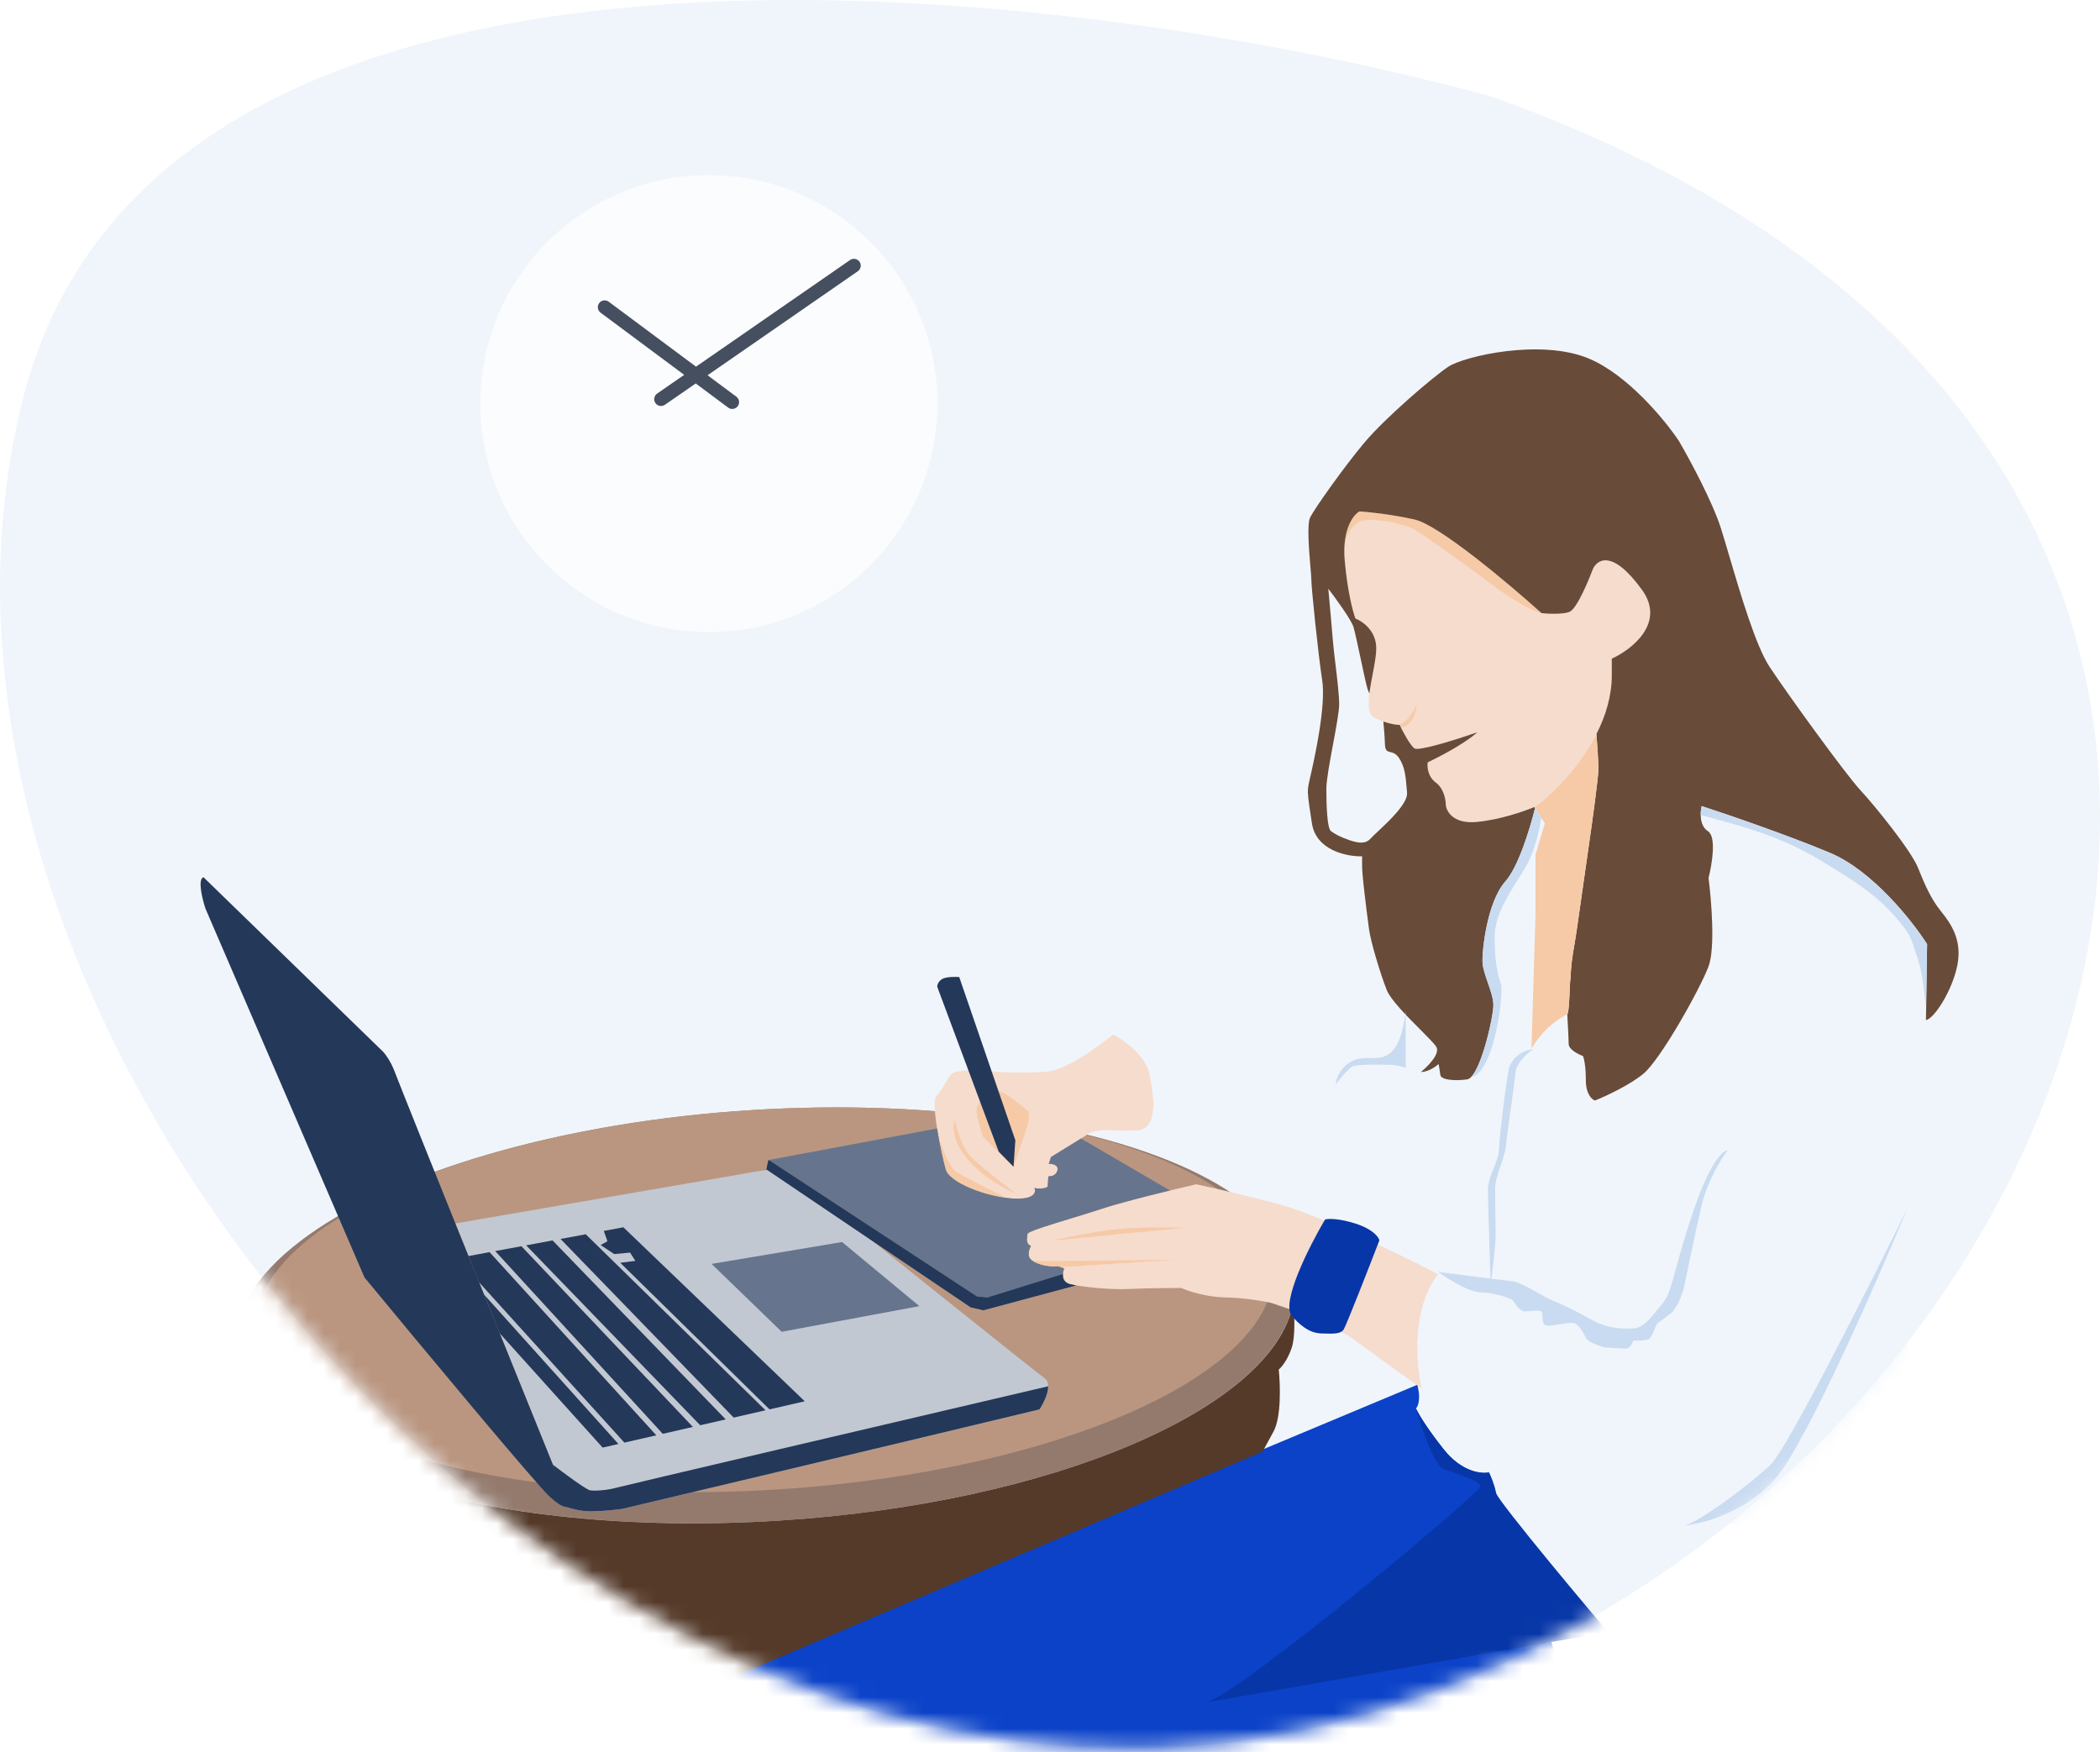
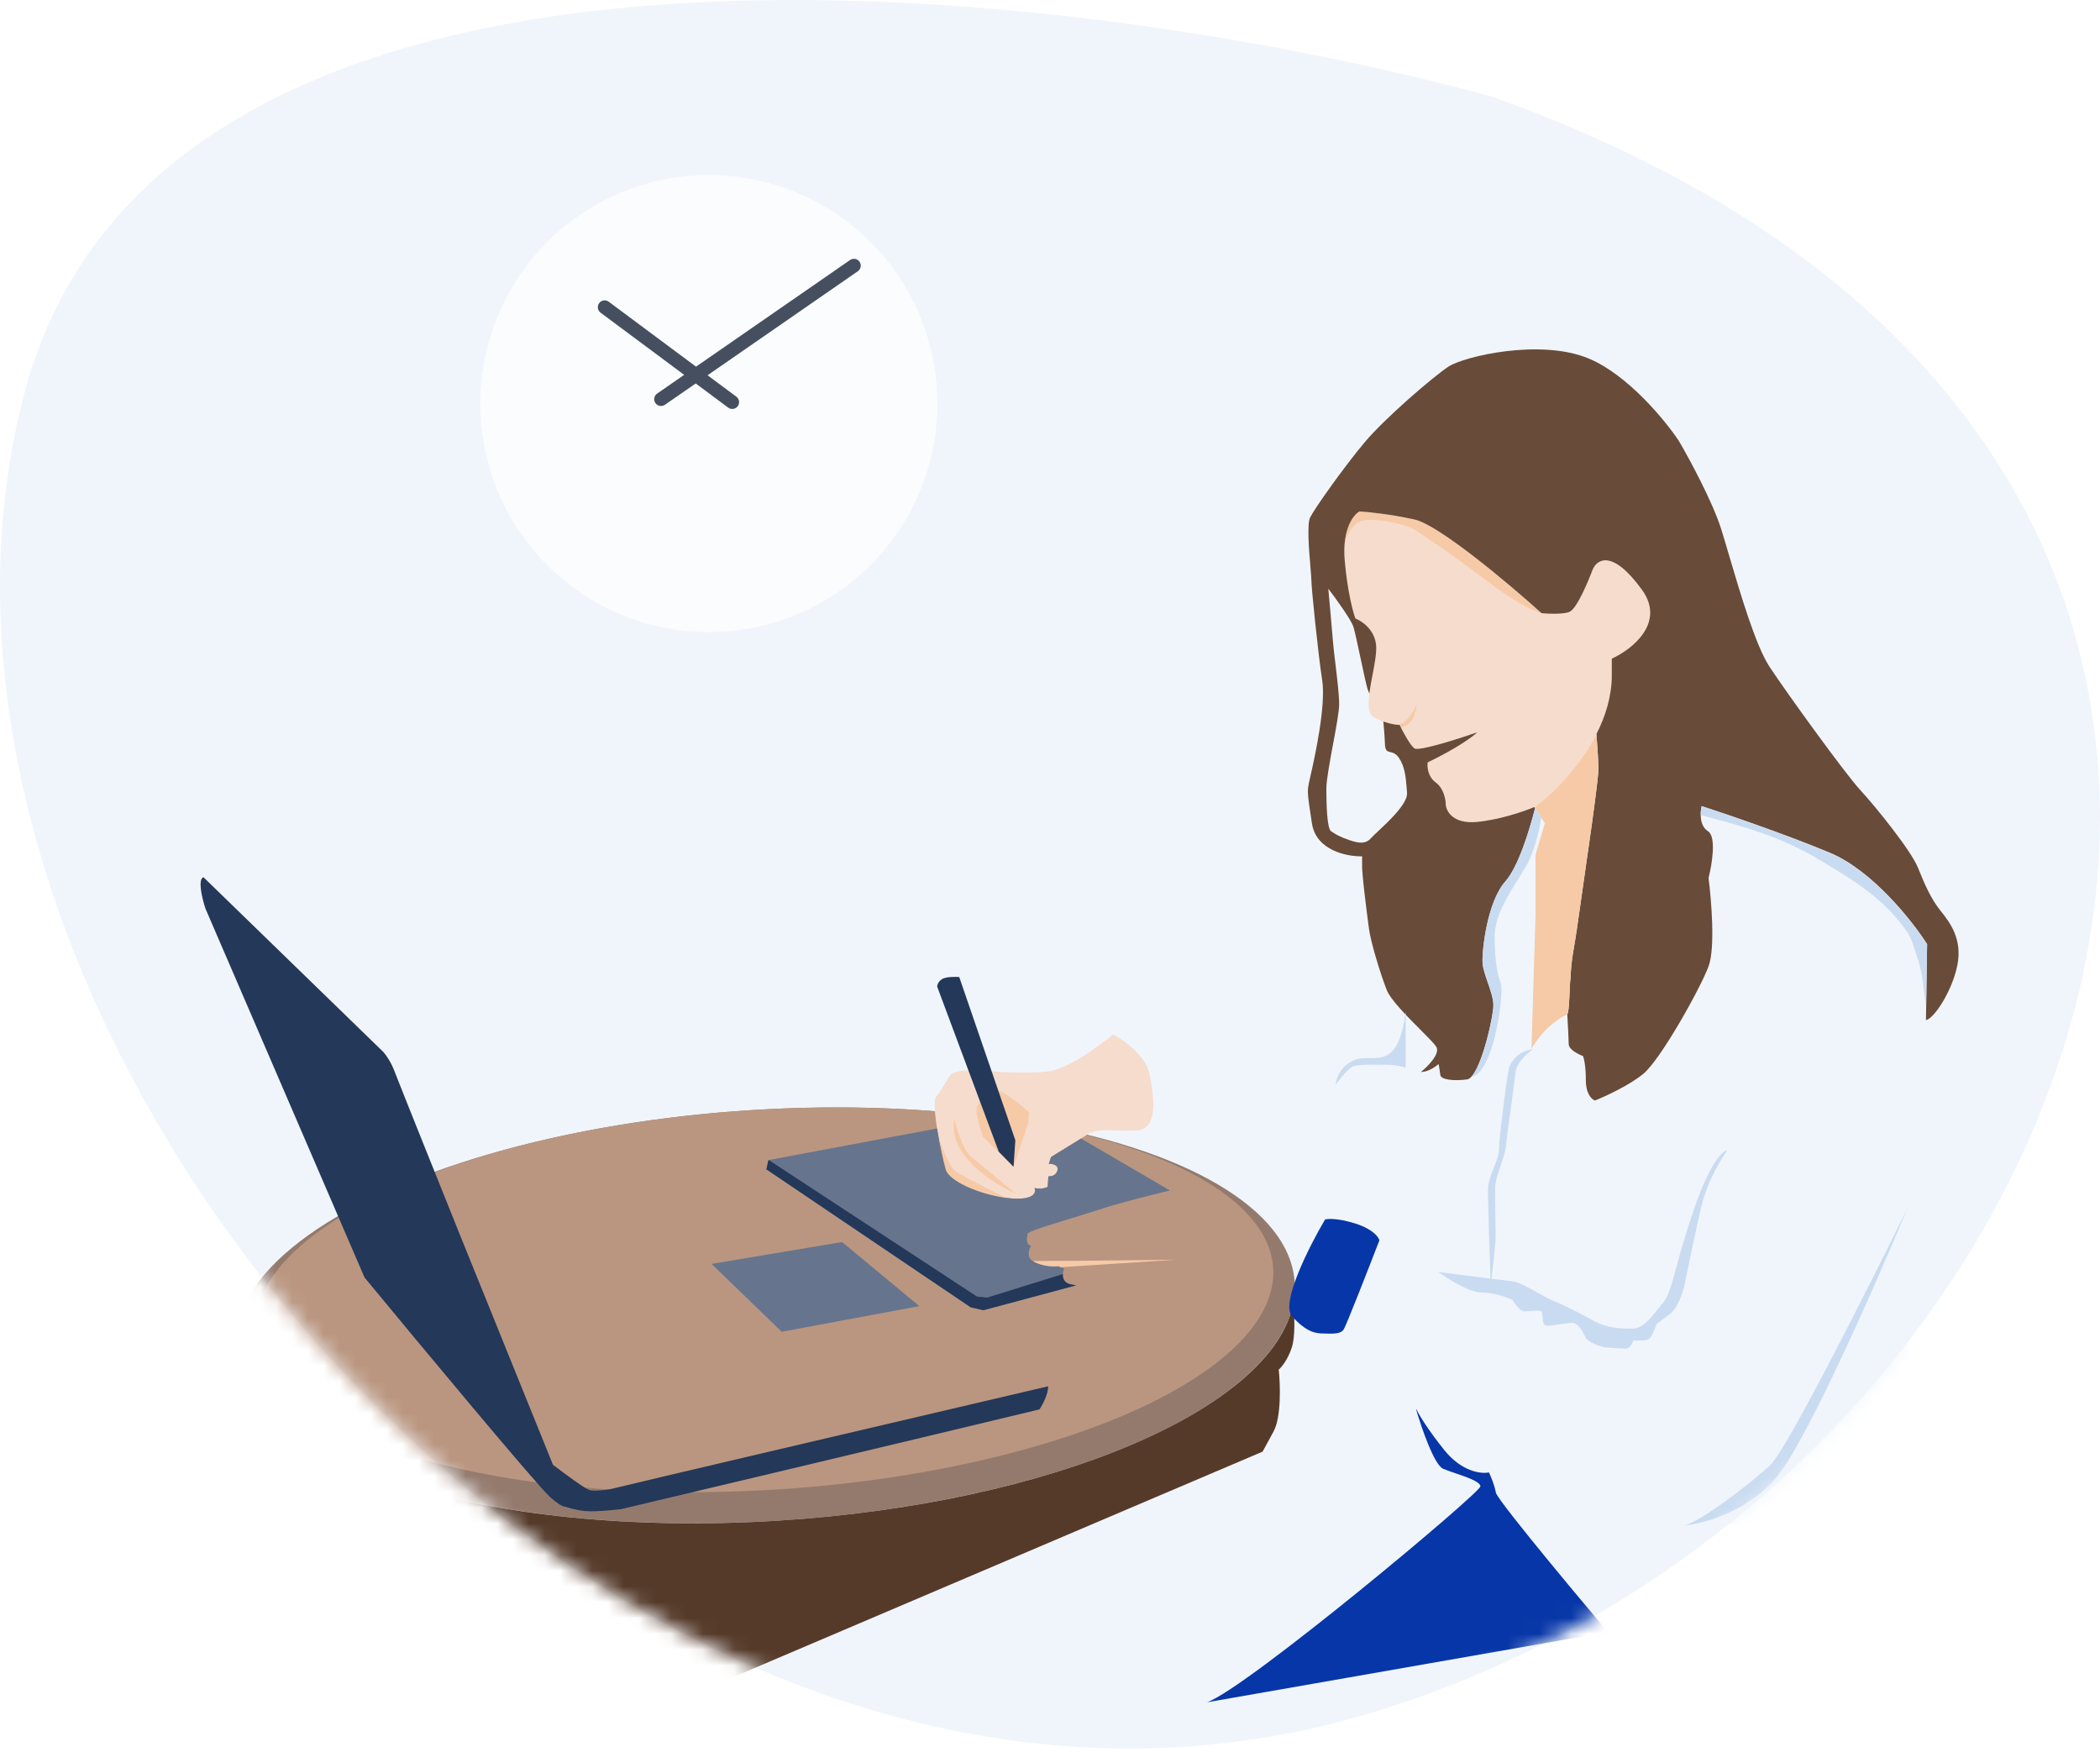
<svg xmlns="http://www.w3.org/2000/svg" width="133" height="111" viewBox="0 0 133 111" fill="none">
  <path d="M1.526 24.971C10.186 -8.058 67.127 -1.351 94.515 6.13C158.133 28.826 133.883 94.5 86.639 108.557C39.394 122.614 -9.299 66.256 1.526 24.971Z" fill="#F0F5FB" />
  <mask id="mask0_6954_130541" style="mask-type:alpha" maskUnits="userSpaceOnUse" x="0" y="0" width="133" height="111">
    <path d="M1.526 24.971C10.186 -8.058 67.127 -1.351 94.515 6.13C158.133 28.826 133.883 94.5 86.639 108.557C39.394 122.614 -9.299 66.256 1.526 24.971Z" fill="#F0F5FB" />
  </mask>
  <g mask="url(#mask0_6954_130541)">
    <ellipse cx="48.455" cy="83.318" rx="33.606" ry="13.03" transform="rotate(-3.57 48.455 83.318)" fill="#947A6D" />
    <ellipse cx="48.394" cy="82.332" rx="32.301" ry="12.041" transform="rotate(-3.57 48.394 82.332)" fill="#BA9680" />
-     <path d="M39.363 95.587C39.363 95.587 37.855 95.783 37.066 95.716C36.474 95.665 35.863 95.458 35.863 95.458L35.133 93.096L28.843 77.495L46.942 74.375C47.45 74.275 48.586 74.074 49.067 74.074C49.548 74.074 50.012 74.389 50.184 74.546C55.286 78.64 65.625 86.922 66.157 87.3C66.689 87.677 66.164 88.774 65.835 89.275C57.855 91.2 39.363 95.587 39.363 95.587Z" fill="#C2C8D2" />
    <path d="M24.277 66.633L12.887 55.565C12.501 55.693 12.812 56.948 13.015 57.559L23.087 80.919C26.637 85.22 33.955 94.021 34.831 94.819C35.706 95.617 36.01 95.494 36.053 95.333L29.232 78.473C27.913 75.192 25.216 68.473 24.985 67.856C24.753 67.238 24.416 66.783 24.277 66.633Z" fill="#243859" />
    <path d="M58.228 82.733L49.508 84.358L45.065 80.058L53.331 78.672L58.228 82.733Z" fill="#66758D" />
    <path d="M85.165 35.489C84.995 33.522 85.716 32.606 86.097 32.395C86.606 32.423 88.013 32.564 89.574 32.903C91.134 33.242 95.594 37.001 97.628 38.838C98.067 38.881 99.036 38.923 99.409 38.754C99.875 38.542 100.596 36.803 100.85 36.125C101.105 35.447 102.08 34.726 103.988 37.355C105.514 39.457 103.352 41.142 102.08 41.721V42.781C102.08 46.546 98.858 49.889 97.247 51.09C96.625 51.359 95.008 51.93 93.516 52.065C92.024 52.201 91.594 51.387 91.566 50.963C91.566 50.652 91.439 49.937 90.93 49.564C90.421 49.191 90.379 48.561 90.421 48.292C92.321 47.377 93.304 46.639 93.559 46.385C92.343 46.809 89.845 47.605 89.574 47.402C89.302 47.199 88.839 46.328 88.641 45.918C88.401 45.918 87.742 45.825 87.03 45.452C86.14 44.986 87.242 42.188 87.157 40.916C87.089 39.898 86.253 39.333 85.843 39.178C85.688 38.768 85.334 37.456 85.165 35.489Z" fill="#F6DCCD" />
-     <path d="M81.096 76.304C83.433 76.933 88.73 79.498 91.085 80.702C89.402 82.889 89.693 86.451 90.049 87.959C88.907 87.142 86.43 85.364 85.651 84.786C84.872 84.208 82.876 83.372 81.975 83.027L80.499 82.524C80.038 82.419 78.809 82.204 77.578 82.179C76.346 82.153 75.221 81.77 74.813 81.582C74.174 81.582 72.633 81.594 71.577 81.645C70.258 81.707 68.656 81.519 67.839 81.362C67.186 81.236 67.274 80.639 67.399 80.357L67.022 80.2C66.269 80.294 65.358 79.98 65.2 79.665C65.075 79.414 65.211 79.058 65.295 78.912C64.949 78.817 65.043 78.378 65.075 78.158C65.106 77.938 68.122 77.121 69.818 76.556C71.175 76.103 74.342 75.341 75.755 75.016C76.562 75.184 78.759 75.676 81.096 76.304Z" fill="#F6DCCD" />
    <path d="M72.807 68.027C72.578 66.879 71.181 65.875 70.511 65.516C68.2 67.351 67.242 67.642 66.691 67.81L66.685 67.812C66.135 67.979 63.648 67.979 62.619 67.836C61.591 67.692 60.754 67.836 60.419 67.932C60.084 68.027 59.725 69.008 59.319 69.414C58.912 69.821 59.654 73.241 59.893 74.078C60.132 74.915 62.475 75.824 64.174 75.919C65.532 75.996 65.632 75.505 65.513 75.25C65.915 75.346 66.238 75.242 66.35 75.178L66.398 74.508C66.557 74.524 66.895 74.47 66.972 74.126C67.048 73.781 66.637 73.711 66.422 73.719L66.565 73.289C67.099 72.962 68.311 72.217 68.885 71.854C69.602 71.399 70.535 71.686 71.97 71.615C73.405 71.543 73.094 69.462 72.807 68.027Z" fill="#F6DCCD" />
    <path fill-rule="evenodd" clip-rule="evenodd" d="M63.728 75.876C62.637 75.337 60.974 74.498 60.542 74.21C60.181 73.97 59.75 72.931 59.443 72.041C59.6 72.9 59.792 73.721 59.893 74.076C60.112 74.842 62.092 75.668 63.728 75.876Z" fill="#F6CAA7" />
-     <path d="M66.565 78.594L75.032 77.769C75.032 77.769 72.439 77.688 70.789 77.847C69.122 78.008 66.565 78.594 66.565 78.594Z" fill="#F6CAA7" />
-     <path d="M61.418 73.197C60.957 72.699 60.58 71.467 60.449 70.914C60.007 73.128 62.863 74.972 64.346 75.618C63.562 75.018 61.879 73.695 61.418 73.197Z" fill="#F6CAA7" />
+     <path d="M61.418 73.197C60.957 72.699 60.58 71.467 60.449 70.914C60.007 73.128 62.863 74.972 64.346 75.618Z" fill="#F6CAA7" />
    <path d="M65.131 71.109L64.189 73.919L62.263 72.013C62.126 71.627 61.851 70.756 61.851 70.363C61.851 69.872 62.499 69.066 63.069 69.066C63.524 69.066 64.66 69.983 65.171 70.442L65.131 71.109Z" fill="#F6CAA7" />
    <path fill-rule="evenodd" clip-rule="evenodd" d="M74.101 75.407C72.601 75.77 70.768 76.238 69.819 76.554C69.267 76.738 68.575 76.949 67.892 77.157L67.892 77.157C66.476 77.588 65.097 78.008 65.076 78.156C65.073 78.172 65.071 78.188 65.068 78.206C65.033 78.436 64.974 78.823 65.296 78.91C65.212 79.057 65.076 79.413 65.201 79.664C65.359 79.978 66.269 80.293 67.023 80.198L67.4 80.355C67.275 80.638 67.187 81.235 67.84 81.361C67.935 81.379 68.04 81.397 68.155 81.416L62.279 82.992L61.477 82.807L48.539 74.069L48.663 73.482L59.348 71.478C59.512 72.519 59.77 73.644 59.894 74.077C60.133 74.914 62.476 75.823 64.174 75.918C65.533 75.995 65.633 75.504 65.514 75.249C65.915 75.344 66.239 75.241 66.351 75.177L66.399 74.507C66.558 74.523 66.896 74.469 66.973 74.124C67.049 73.78 66.638 73.71 66.422 73.718L66.566 73.287C66.99 73.028 67.843 72.504 68.463 72.118L74.101 75.407Z" fill="#66758D" />
    <path fill-rule="evenodd" clip-rule="evenodd" d="M85.165 34.395C85.273 33.984 85.65 33.127 86.287 32.982C87.084 32.801 88.895 33.163 89.547 33.526C90.199 33.888 92.843 35.807 93.386 36.206C93.441 36.246 93.527 36.312 93.638 36.397C94.402 36.983 96.355 38.483 97.625 38.835C95.588 36.996 91.133 33.242 89.574 32.903C88.014 32.564 86.607 32.423 86.098 32.395C85.796 32.562 85.281 33.171 85.164 34.394L85.165 34.395ZM98.353 38.876C98.082 38.873 97.822 38.857 97.644 38.84C97.92 38.914 98.162 38.933 98.353 38.876Z" fill="#F6CAA7" />
    <path fill-rule="evenodd" clip-rule="evenodd" d="M92.619 52.017L92.619 52.017C92.729 52.043 92.849 52.061 92.981 52.071C92.849 52.061 92.729 52.043 92.619 52.017ZM93.447 52.07C93.47 52.068 93.493 52.066 93.516 52.064C93.516 52.064 93.516 52.064 93.516 52.064C93.493 52.066 93.47 52.068 93.447 52.07ZM96.612 51.335C96.837 51.255 97.029 51.181 97.177 51.119L97.177 51.119C97.029 51.181 96.837 51.255 96.612 51.335ZM89.957 80.133C90.379 80.342 90.76 80.534 91.086 80.701C89.402 82.887 89.693 86.45 90.049 87.957C89.966 87.898 89.875 87.833 89.779 87.764C89.837 88.028 89.875 88.269 89.875 88.44C89.875 88.955 89.741 89.164 89.674 89.204C89.795 89.486 90.317 90.402 91.443 91.817C92.569 93.232 93.815 93.372 94.297 93.264C94.404 93.479 94.643 94.036 94.739 94.551C94.836 95.066 95.718 96.098 96.146 96.549H121.596L121.131 95.403C121.1 95.279 121.106 94.945 121.379 94.598C121.652 94.251 121.678 93.833 121.658 93.668C121.523 93.111 121.224 91.698 121.1 90.508C120.945 89.021 120.511 83.104 120.976 79.541C121.348 76.691 121.728 68.585 121.871 64.888L121.989 64.611C121.985 64.611 121.981 64.612 121.977 64.612L122.049 59.805C121.122 58.347 118.594 55.15 115.905 54.022C113.216 52.895 109.363 51.577 107.773 51.059C107.676 51.444 107.621 52.302 108.17 52.649C108.72 52.996 108.423 54.769 108.206 55.613C108.387 56.998 108.64 60.058 108.206 61.215C107.664 62.661 105.17 67.106 104.086 68.01C103.219 68.733 101.677 69.444 101.014 69.709C100.821 69.648 100.436 69.304 100.436 68.407C100.436 67.511 100.315 67.022 100.255 66.889C99.954 66.781 99.351 66.477 99.351 66.13C99.351 65.889 99.305 65.013 99.26 64.239L99.26 64.239C99.028 64.357 98.699 64.557 98.307 64.867C97.662 65.376 97.162 66.125 96.993 66.436L97.247 57.999V54.141L97.841 52.149L97.221 51.188C96.857 52.637 96.142 54.927 95.339 55.83C94.183 57.131 93.857 60.203 93.894 60.962C93.911 61.323 94.067 61.774 94.226 62.233C94.401 62.739 94.58 63.256 94.58 63.673C94.58 64.468 93.713 68.263 92.918 68.371C92.123 68.48 91.255 68.407 91.219 68.082C91.19 67.822 91.135 67.516 91.111 67.395C90.93 67.564 90.453 67.901 89.99 67.901C90.424 67.552 91.226 66.745 90.966 66.311C90.845 66.109 90.433 65.697 89.943 65.206L89.943 65.206L89.943 65.206C89.117 64.379 88.071 63.332 87.822 62.697C87.424 61.685 86.809 59.661 86.701 58.829C86.695 58.785 86.689 58.735 86.681 58.68L86.681 58.678L86.681 58.675L86.681 58.675C86.624 58.239 86.527 57.503 86.442 56.776C86.408 56.816 86.374 56.856 86.339 56.897C85.648 57.722 84.987 57.839 84.743 57.795C84.156 58.061 82.868 58.679 82.416 59.025C81.964 59.371 79.191 60.854 77.861 61.552L76.698 61.718L76.133 62.715L70.525 65.475L70.516 65.517C71.187 65.878 72.578 66.88 72.807 68.026C73.094 69.461 73.405 71.541 71.97 71.613C71.745 71.624 71.532 71.627 71.331 71.625C71.819 71.901 72.329 72.159 72.509 72.159C72.798 72.159 73.916 72.213 74.438 72.24C74.854 71.972 75.757 71.403 76.046 71.275C76.312 71.157 77.014 71.125 77.558 71.101C77.753 71.092 77.929 71.085 78.056 71.074C78.442 71.042 78.565 70.123 78.579 69.667C79.061 69.761 80.09 69.94 80.348 69.908C80.605 69.876 80.884 69.064 80.991 68.662C81.085 68.984 81.385 69.635 81.835 69.667C82.398 69.707 83.523 69.667 83.966 69.305C84.319 69.016 85.158 68.032 85.534 67.576C85.734 67.51 86.297 67.376 86.941 67.376C87.584 67.376 88.575 67.59 88.991 67.697C89.044 69.265 89.168 72.666 89.232 73.727C89.293 74.731 89.718 78.237 89.957 80.133Z" fill="#F0F5FB" />
    <path d="M59.661 62.019C59.416 62.172 59.355 62.402 59.355 62.497L63.254 72.951L64.191 73.906L64.305 72.225L60.751 61.886C60.489 61.867 59.906 61.867 59.661 62.019Z" fill="#243859" />
-     <path fill-rule="evenodd" clip-rule="evenodd" d="M89.73 87.729L34.42 110.87L104.081 124.568L96.147 96.549C95.718 96.097 94.837 95.065 94.74 94.55C94.644 94.036 94.405 93.478 94.298 93.264C93.815 93.371 92.569 93.232 91.444 91.817C90.318 90.402 89.795 89.485 89.675 89.204C89.742 89.164 89.876 88.955 89.876 88.44C89.876 88.269 89.837 88.028 89.78 87.764C89.763 87.753 89.746 87.741 89.73 87.729ZM90.049 87.956C90.024 87.854 90.001 87.742 89.978 87.621L89.978 87.621C90.001 87.742 90.025 87.854 90.05 87.957L90.049 87.956Z" fill="#0B42C8" />
    <path fill-rule="evenodd" clip-rule="evenodd" d="M15.222 83.108L15.282 83.108C14.993 83.866 14.866 84.636 14.914 85.411C15.362 92.593 30.742 97.478 49.267 96.322C66.656 95.237 80.634 89.214 81.911 82.539C81.987 83.341 82.042 84.672 81.811 85.364C81.547 86.156 81.151 86.618 80.986 86.751C81.085 87.675 81.158 89.754 80.656 90.679C80.436 91.084 80.191 91.533 79.964 91.95L36.645 110.402L19.8 96.573L18.708 96.549C18.093 96.136 16.824 94.927 16.663 93.399C16.502 91.87 16.417 90.818 16.395 90.482C15.311 89.019 13.559 85.495 15.222 83.108Z" fill="#553A29" />
    <path fill-rule="evenodd" clip-rule="evenodd" d="M37.066 95.715C37.855 95.782 39.363 95.586 39.363 95.586C39.363 95.586 57.855 91.199 65.835 89.274C66.064 88.926 66.387 88.291 66.385 87.809C57.142 89.972 39.393 94.131 39.017 94.24C38.541 94.379 37.687 94.459 37.369 94.399C37.115 94.352 35.688 93.294 35.006 92.771L35.008 92.781L35.133 93.096L35.863 95.457C35.863 95.457 36.474 95.664 37.066 95.715Z" fill="#243859" />
    <path fill-rule="evenodd" clip-rule="evenodd" d="M88.724 46.085C89.419 45.965 89.684 45.194 89.724 44.629C89.563 45.006 89.112 45.788 88.593 45.899C88.569 45.905 88.545 45.909 88.519 45.912C88.567 45.916 88.608 45.918 88.641 45.918C88.665 45.967 88.693 46.024 88.724 46.085Z" fill="#F6CAA7" />
    <path fill-rule="evenodd" clip-rule="evenodd" d="M97.177 51.119C96.51 51.398 94.956 51.934 93.516 52.064C92.024 52.2 91.595 51.386 91.566 50.962C91.566 50.651 91.439 49.936 90.93 49.563C90.422 49.19 90.379 48.56 90.422 48.291C92.321 47.376 93.305 46.638 93.559 46.384C92.344 46.808 89.845 47.605 89.574 47.401C89.303 47.198 88.839 46.327 88.641 45.917C88.469 45.917 88.081 45.869 87.612 45.704C87.647 46.063 87.697 46.647 87.713 47.142C87.727 47.56 87.865 47.593 88.057 47.64C88.215 47.678 88.409 47.725 88.598 48.002C88.979 48.562 89.033 49.225 89.095 49.989L89.095 49.989C89.101 50.063 89.107 50.138 89.114 50.214C89.172 50.889 87.931 52.046 87.238 52.693L87.238 52.693C87.047 52.871 86.897 53.01 86.828 53.09C86.509 53.459 86.091 53.434 85.452 53.213C84.813 52.992 84.543 52.819 84.297 52.648C84.051 52.475 84.002 51.025 84.002 49.969C84.002 49.424 84.217 48.265 84.426 47.143C84.623 46.087 84.813 45.063 84.813 44.611C84.813 44.022 84.686 42.964 84.574 42.028C84.508 41.48 84.447 40.974 84.42 40.629C84.361 39.882 84.199 38.09 84.125 37.287C84.6 37.91 85.585 39.268 85.722 39.72C85.808 40.003 85.986 40.838 86.165 41.674C86.343 42.51 86.521 43.345 86.607 43.628C86.633 43.712 86.674 43.816 86.725 43.93C86.773 43.554 86.851 43.144 86.929 42.739C87.06 42.052 87.189 41.381 87.157 40.915C87.09 39.897 86.253 39.332 85.843 39.177C85.688 38.767 85.335 37.456 85.165 35.488C84.995 33.521 85.716 32.606 86.098 32.394C86.606 32.422 88.014 32.563 89.574 32.902C91.134 33.242 95.594 37.001 97.629 38.837C98.067 38.88 99.036 38.922 99.409 38.753C99.876 38.541 100.596 36.803 100.851 36.124C101.105 35.446 102.08 34.725 103.988 37.354C105.514 39.456 103.352 41.141 102.08 41.72V42.78C102.08 44.095 101.687 45.358 101.107 46.497C101.15 47.033 101.232 48.182 101.232 48.715C101.232 49.258 100.836 52.107 100.639 53.463C100.455 54.735 100.045 57.584 99.876 58.805C99.706 60.026 99.497 60.754 99.469 62.011C99.408 62.028 99.409 64.163 99.26 64.239C99.305 65.013 99.351 65.889 99.351 66.131C99.351 66.478 99.954 66.781 100.255 66.89C100.315 67.022 100.436 67.512 100.436 68.408C100.436 69.304 100.821 69.649 101.014 69.709C101.677 69.444 103.219 68.733 104.086 68.01C105.171 67.107 107.664 62.661 108.207 61.215C108.64 60.059 108.387 56.999 108.207 55.613C108.423 54.77 108.72 52.996 108.17 52.649C107.621 52.302 107.676 51.445 107.773 51.059C109.363 51.577 113.216 52.895 115.905 54.023C118.594 55.151 121.122 58.348 122.05 59.806L121.977 64.613C122.483 64.541 123.64 62.77 123.965 61.143C124.29 59.517 123.531 58.468 122.917 57.709C122.303 56.95 121.905 56.047 121.471 54.962C121.037 53.878 118.76 51.059 117.821 50.047C116.881 49.035 113.194 43.939 112.074 42.24C111.197 40.911 110.232 37.634 109.524 35.232L109.524 35.232C109.328 34.565 109.151 33.965 109.002 33.493C108.452 31.759 106.99 29.06 106.327 27.927C105.46 26.626 103.11 23.764 100.653 22.723C97.58 21.421 92.701 22.578 91.725 23.229C90.749 23.879 87.713 26.482 86.412 28.036C85.111 29.59 83.268 32.192 82.978 32.77C82.765 33.197 82.906 34.863 82.994 35.91C83.026 36.283 83.051 36.577 83.051 36.71C83.051 37.216 83.484 41.445 83.737 43.071C83.99 44.698 83.268 47.951 83.015 49.071C83 49.135 82.987 49.194 82.974 49.25C82.905 49.553 82.86 49.749 82.842 49.947C82.809 50.306 82.865 50.674 83.022 51.71C83.042 51.843 83.063 51.987 83.087 52.143C83.347 53.878 85.316 54.264 86.267 54.24L86.267 54.709C86.233 55.256 86.554 57.706 86.681 58.676C86.688 58.732 86.695 58.784 86.701 58.83C86.809 59.661 87.424 61.685 87.822 62.697C88.071 63.332 89.117 64.38 89.943 65.206L89.943 65.206C90.433 65.697 90.845 66.11 90.966 66.312C91.226 66.745 90.424 67.552 89.99 67.902C90.453 67.902 90.93 67.564 91.111 67.396C91.135 67.516 91.19 67.822 91.219 68.083C91.255 68.408 92.123 68.48 92.918 68.372C93.713 68.263 94.581 64.468 94.581 63.673C94.581 63.256 94.402 62.74 94.226 62.234C94.067 61.775 93.911 61.323 93.894 60.962C93.858 60.203 94.183 57.131 95.34 55.83C96.142 54.928 96.857 52.637 97.222 51.188L97.177 51.119Z" fill="#684B38" />
    <path fill-rule="evenodd" clip-rule="evenodd" d="M97.177 51.119L97.222 51.188L97.841 52.149L97.248 54.141V57.999L96.993 66.436C97.163 66.125 97.663 65.376 98.307 64.867C98.7 64.557 99.028 64.357 99.26 64.239C99.351 64.193 99.386 63.383 99.413 62.752C99.431 62.348 99.445 62.017 99.469 62.011C99.488 61.147 99.593 60.533 99.712 59.838C99.766 59.521 99.823 59.187 99.876 58.805C100.046 57.584 100.455 54.735 100.639 53.463C100.837 52.106 101.233 49.258 101.233 48.715C101.233 48.648 101.231 48.572 101.229 48.489C101.213 47.904 101.145 46.965 101.108 46.496C101.108 46.496 101.108 46.496 101.108 46.496C100.027 48.618 98.296 50.307 97.248 51.089C97.225 51.099 97.202 51.108 97.177 51.119L97.177 51.119Z" fill="#F6CAA7" />
-     <path fill-rule="evenodd" clip-rule="evenodd" d="M38.24 77.969L39.48 77.738L50.968 88.76L48.735 89.272L39.283 79.986L40.239 79.867L39.905 79.341L38.901 79.436L38.041 78.863L38.471 78.624L38.24 77.969ZM35.501 78.478L37.097 78.181L48.482 89.33L46.467 89.792L35.501 78.478ZM33.325 78.882L34.996 78.571L45.962 89.907L44.346 90.278L33.325 78.882ZM31.364 79.246L33.023 78.938L43.883 90.384L41.975 90.821L31.364 79.246ZM29.672 79.561L31.006 79.313L41.566 90.915L39.544 91.378L30.333 81.216L29.672 79.561ZM30.666 82.009L39.167 91.465L38.167 91.694L31.641 84.445L30.666 82.009Z" fill="#243859" />
    <path fill-rule="evenodd" clip-rule="evenodd" d="M89.704 89.267L89.684 89.266C90.02 90.421 90.833 92.793 91.397 93.035C91.601 93.122 91.877 93.216 92.169 93.316C92.887 93.56 93.698 93.837 93.756 94.124C93.757 94.13 93.758 94.136 93.76 94.143C93.832 94.501 78.986 106.914 76.451 107.826L101.857 103.377C101.428 102.926 94.836 95.065 94.74 94.551C94.643 94.036 94.405 93.479 94.298 93.264C93.815 93.371 92.569 93.232 91.444 91.817C90.392 90.495 89.866 89.608 89.704 89.267Z" fill="#0736A8" />
    <path fill-rule="evenodd" clip-rule="evenodd" d="M67.314 80.703C67.296 80.976 67.398 81.276 67.84 81.361C67.935 81.379 68.04 81.398 68.155 81.417L62.279 82.993L61.477 82.807L48.539 74.069L48.648 73.552L48.693 73.482L61.878 82.128L62.526 82.19L67.314 80.703Z" fill="#243859" />
    <path d="M81.822 83.361C81.098 82.535 82.92 78.938 83.922 77.242C84.127 77.188 84.805 77.166 85.877 77.514C86.949 77.861 87.313 78.358 87.362 78.564C86.68 80.332 85.273 83.937 85.099 84.212C84.882 84.556 84.194 84.465 83.777 84.465C83.361 84.465 82.727 84.393 81.822 83.361Z" fill="#0736A8" />
    <path fill-rule="evenodd" clip-rule="evenodd" d="M67.188 80.268L74.463 79.793C68.689 79.867 66.105 79.877 65.411 79.873C65.76 80.1 66.439 80.272 67.023 80.199L67.188 80.268Z" fill="#F6CAA7" />
    <path fill-rule="evenodd" clip-rule="evenodd" d="M107.712 51.627C107.708 51.406 107.738 51.2 107.773 51.059C109.364 51.577 113.216 52.895 115.905 54.022C118.595 55.15 121.122 58.347 122.05 59.805L121.99 63.76C121.917 63.281 121.87 62.908 121.829 62.59C121.728 61.796 121.671 61.348 121.367 60.463C121.32 60.326 121.28 60.2 121.242 60.081C121.111 59.663 121.007 59.334 120.709 58.919C119.257 56.897 117.568 55.868 115.259 54.477C112.813 53.004 110.471 52.373 108.455 51.829L108.454 51.829C108.201 51.761 107.954 51.694 107.712 51.627ZM96.634 54.894C97.197 53.926 97.495 52.583 97.61 51.791L97.222 51.188C96.857 52.637 96.142 54.927 95.34 55.83C94.183 57.131 93.858 60.203 93.894 60.962C93.911 61.323 94.067 61.774 94.227 62.233L94.227 62.233C94.402 62.739 94.581 63.256 94.581 63.673C94.581 64.385 93.884 67.508 93.167 68.226C94.66 67.945 95.249 62.867 95.057 62.322C94.859 61.763 94.662 60.974 94.662 59.364C94.662 58.071 95.403 56.885 96.121 55.736L96.121 55.736C96.297 55.453 96.472 55.173 96.634 54.894ZM89.026 64.067V67.631C88.858 67.569 88.398 67.445 87.909 67.445C87.809 67.445 87.689 67.444 87.557 67.442C86.881 67.434 85.888 67.422 85.621 67.578C85.366 67.727 84.823 68.385 84.584 68.695C84.619 68.314 84.919 67.466 85.834 67.126C86.118 67.02 86.428 67.021 86.741 67.022C87.689 67.024 88.666 67.027 89.026 64.067ZM91.094 80.57C91.686 81.004 93.063 81.873 93.846 81.873C94.627 81.873 95.475 82.187 95.8 82.344C95.933 82.585 96.271 83.068 96.561 83.068C96.67 83.068 96.803 83.055 96.938 83.041C97.249 83.01 97.571 82.978 97.647 83.104C97.682 83.163 97.687 83.275 97.692 83.4C97.703 83.66 97.716 83.973 98.009 83.973C98.231 83.973 98.528 83.925 98.819 83.879L98.819 83.879C99.098 83.835 99.371 83.792 99.566 83.792C99.964 83.792 100.253 84.371 100.434 84.733C100.579 85.023 101.291 85.264 101.629 85.348C101.967 85.373 102.708 85.421 102.968 85.421C103.229 85.421 103.391 85.083 103.439 84.914C103.717 84.926 104.308 84.921 104.453 84.805C104.598 84.69 104.827 84.13 104.923 83.864C105.056 83.768 105.423 83.495 105.828 83.176C106.234 82.858 106.552 81.933 106.661 81.511C106.866 80.497 107.371 78.065 107.747 76.443C108.124 74.821 109.014 73.378 109.412 72.859C109.135 72.859 108.326 73.59 107.313 76.515C106.748 78.144 106.414 79.371 106.162 80.294C105.848 81.443 105.663 82.123 105.322 82.525C105.21 82.656 105.1 82.794 104.991 82.931C104.5 83.548 104.018 84.154 103.367 84.154C102.57 84.154 101.81 84.154 100.833 83.611C99.855 83.068 98.986 82.633 98.335 82.38C98.093 82.286 97.771 82.102 97.425 81.904L97.425 81.904C96.839 81.569 96.183 81.195 95.728 81.149C95.523 81.129 95.048 81.071 94.461 80.999C94.571 80.116 94.722 78.774 94.722 78.276C94.722 77.922 94.714 77.414 94.706 76.889C94.697 76.327 94.688 75.746 94.688 75.314C94.688 74.867 94.867 74.34 95.045 73.818C95.199 73.365 95.352 72.916 95.384 72.527C95.42 72.097 95.557 71.115 95.691 70.153C95.818 69.243 95.943 68.352 95.977 67.963C96.032 67.322 96.743 66.697 97.091 66.464C96.22 66.534 95.733 67.196 95.593 67.579C95.454 67.963 94.931 72.178 94.931 72.84C94.931 73.149 94.78 73.533 94.619 73.943C94.433 74.413 94.234 74.918 94.234 75.384C94.234 76.028 94.334 79.162 94.395 80.99C93.327 80.858 91.92 80.677 91.094 80.57ZM112.145 92.769C113.177 91.779 118.35 81.528 120.808 76.526C118.814 81.322 114.352 91.46 112.455 93.646C110.593 95.791 107.85 96.523 106.644 96.631C107.535 96.498 110.89 93.974 112.145 92.769ZM106.644 96.631C106.619 96.635 106.597 96.637 106.576 96.637C106.582 96.636 106.588 96.636 106.594 96.635C106.611 96.634 106.627 96.633 106.644 96.631Z" fill="#C9DBF0" />
    <g filter="url(#filter0_d_6954_130541)">
      <circle cx="43.894" cy="23.562" r="14.472" fill="#FBFCFE" />
    </g>
    <path fill-rule="evenodd" clip-rule="evenodd" d="M54.438 16.581C54.573 16.777 54.524 17.046 54.328 17.182L44.812 23.77L46.634 25.126C46.826 25.268 46.865 25.539 46.723 25.73C46.58 25.922 46.31 25.961 46.118 25.819L44.062 24.289L42.111 25.64C41.915 25.775 41.646 25.727 41.51 25.53C41.374 25.334 41.423 25.065 41.62 24.929L43.331 23.744L38.036 19.805C37.845 19.662 37.805 19.391 37.948 19.2C38.09 19.009 38.361 18.969 38.552 19.111L44.081 23.225L53.836 16.471C54.033 16.336 54.302 16.384 54.438 16.581Z" fill="#454F5F" />
  </g>
  <defs>
    <filter id="filter0_d_6954_130541" x="29.422" y="9.09" width="29.944" height="30.945" filterUnits="userSpaceOnUse" color-interpolation-filters="sRGB">
      <feFlood flood-opacity="0" result="BackgroundImageFix" />
      <feColorMatrix in="SourceAlpha" type="matrix" values="0 0 0 0 0 0 0 0 0 0 0 0 0 0 0 0 0 0 127 0" result="hardAlpha" />
      <feOffset dx="1" dy="2" />
      <feColorMatrix type="matrix" values="0 0 0 0 0.631 0 0 0 0 0.745 0 0 0 0 0.867 0 0 0 1 0" />
      <feBlend mode="normal" in2="BackgroundImageFix" result="effect1_dropShadow_6954_130541" />
      <feBlend mode="normal" in="SourceGraphic" in2="effect1_dropShadow_6954_130541" result="shape" />
    </filter>
  </defs>
</svg>